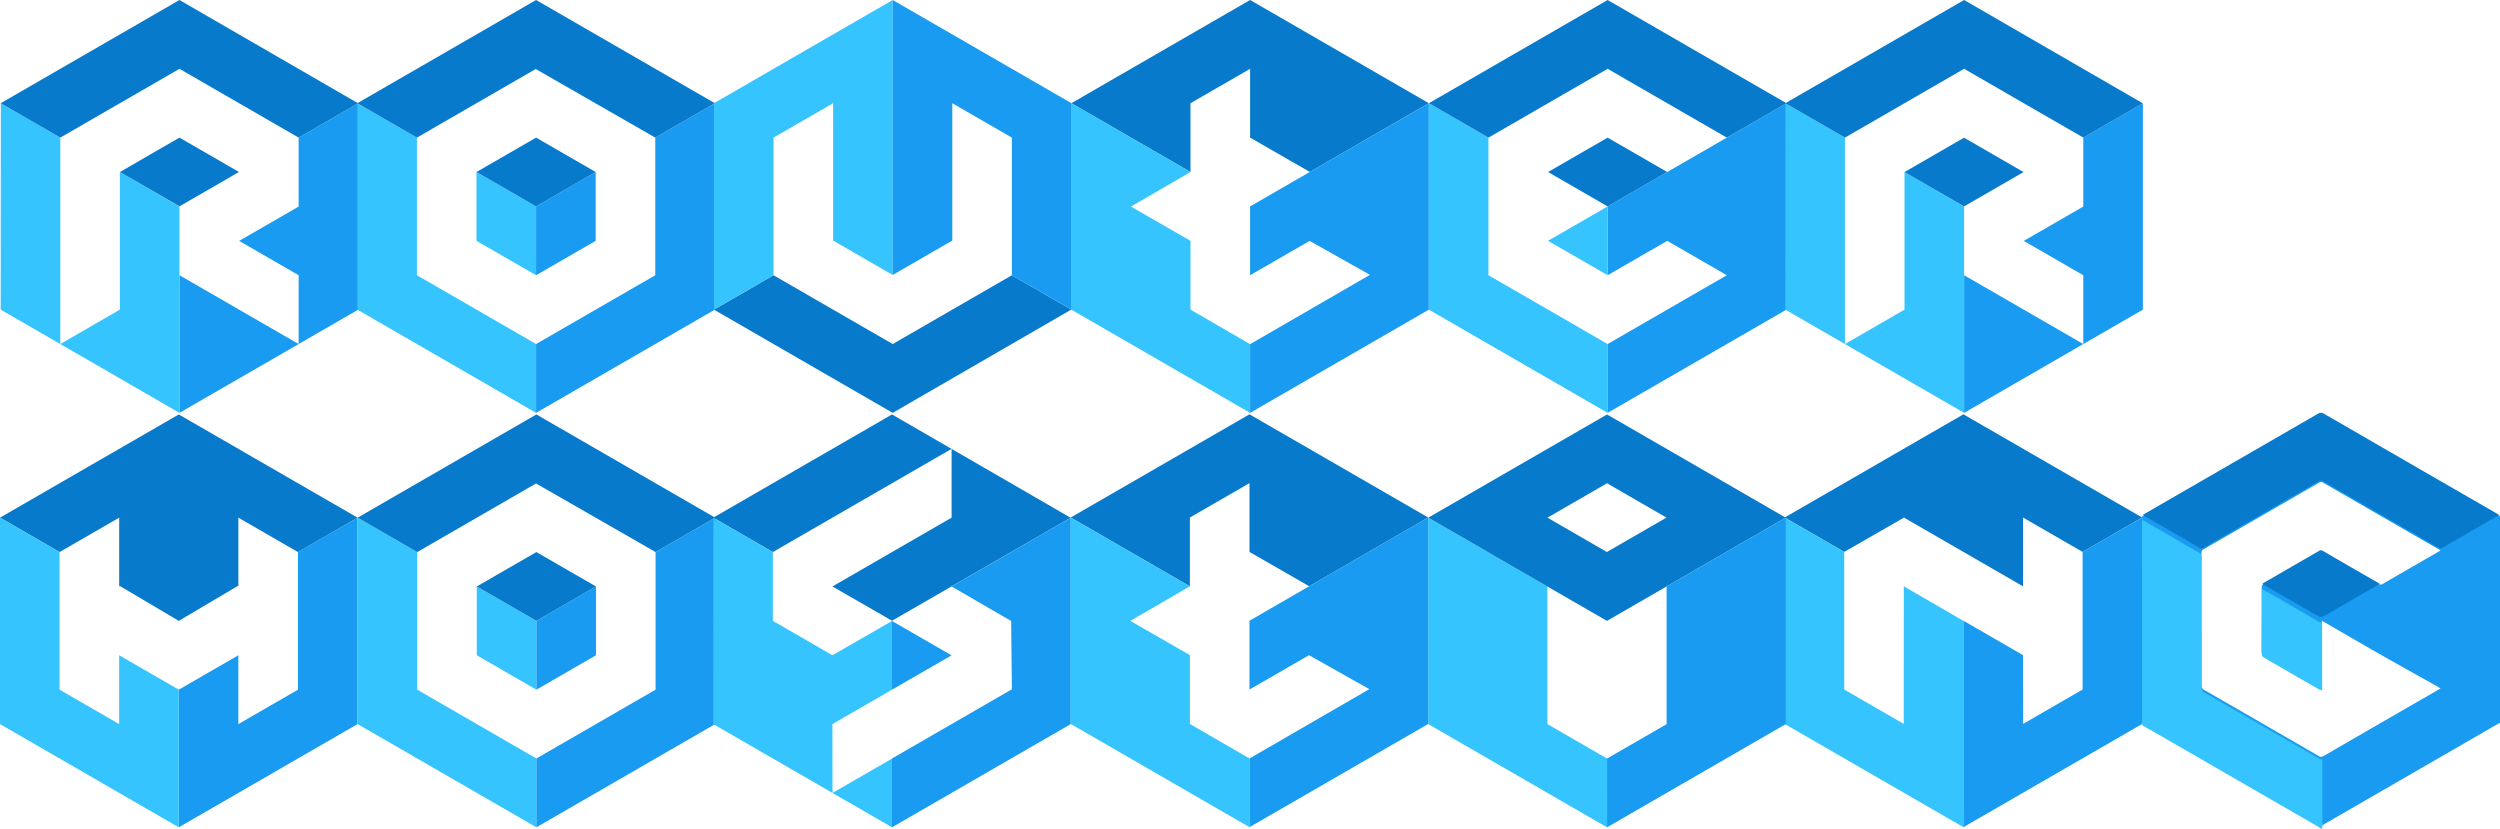
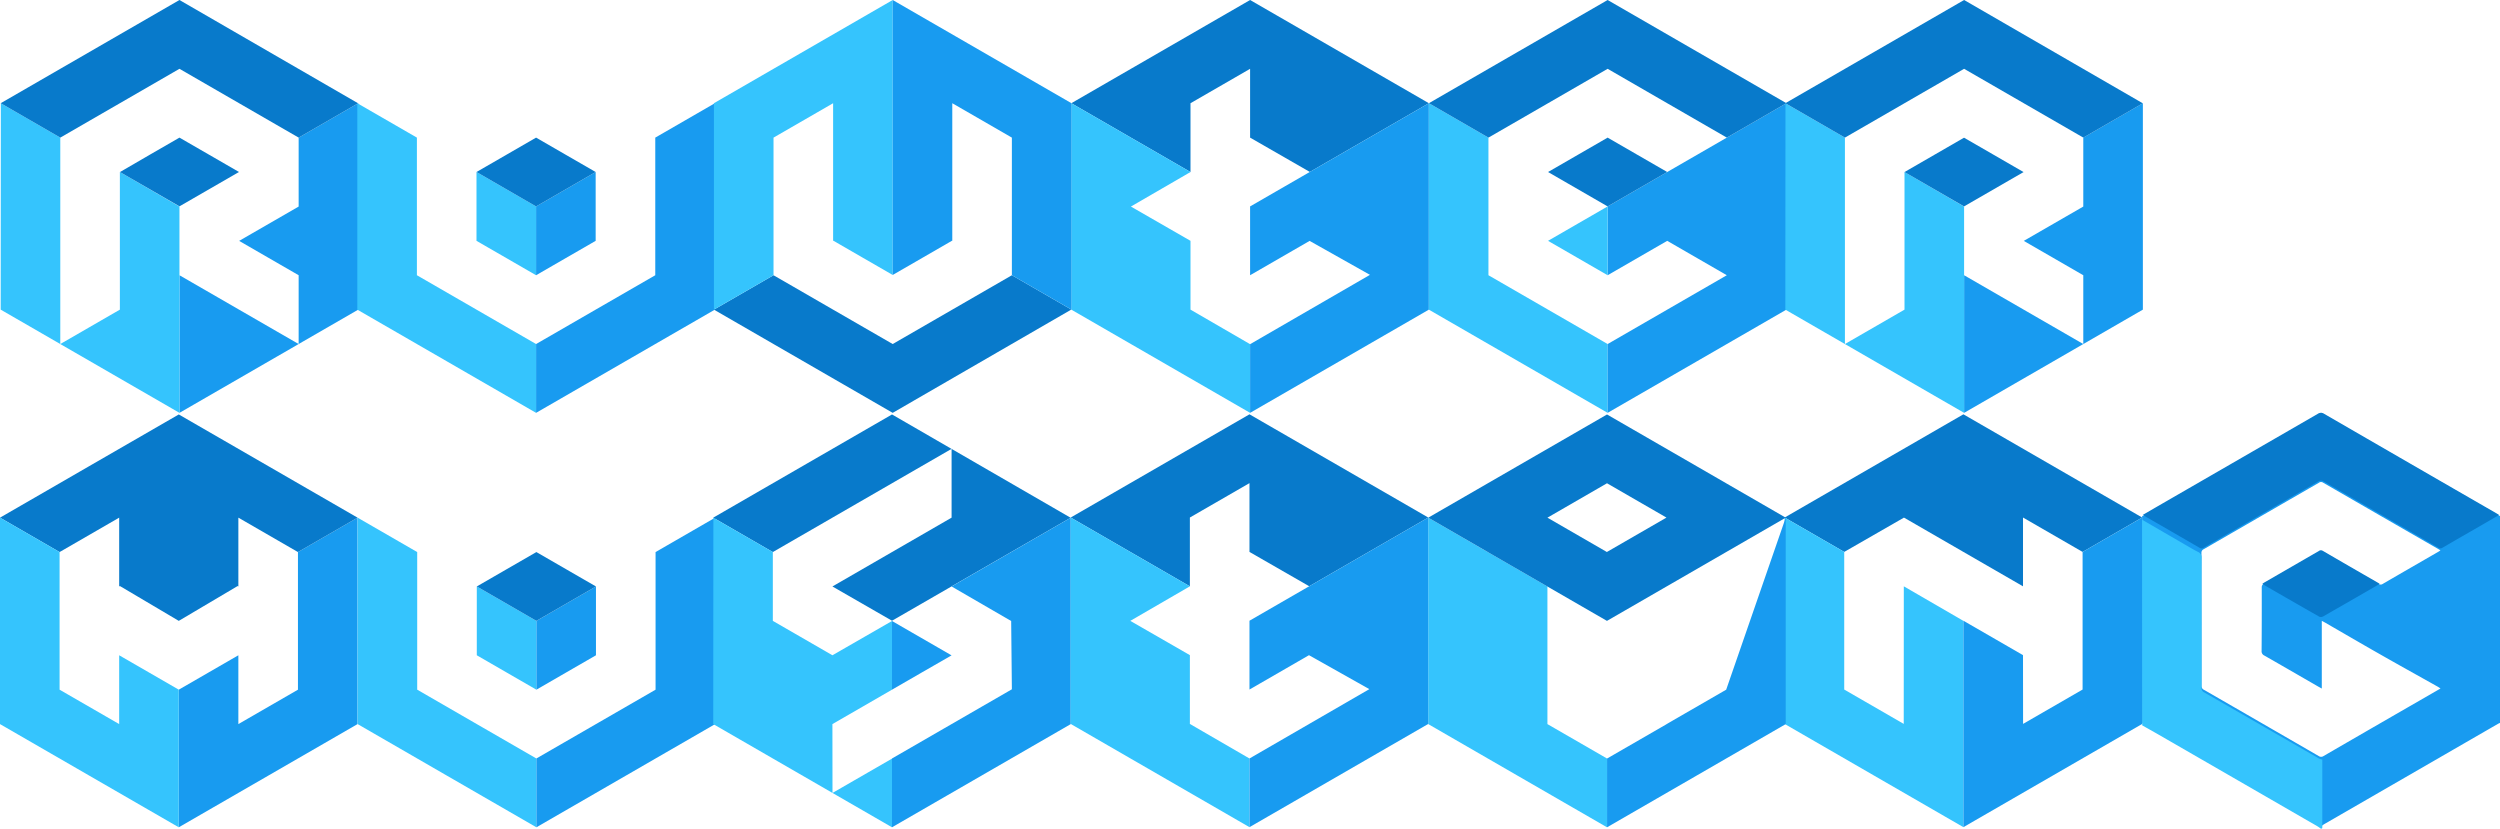
<svg xmlns="http://www.w3.org/2000/svg" viewBox="0 0 1579.2 523.42">
  <defs>
    <style>.cls-1,.cls-5{fill:#087acb;}.cls-1,.cls-2,.cls-3{fill-rule:evenodd;}.cls-2,.cls-6{fill:#35c4fd;}.cls-3,.cls-4{fill:#189bf0;}</style>
  </defs>
  <g id="Layer_2" data-name="Layer 2">
    <g id="Layer_1-2" data-name="Layer 1">
      <polygon class="cls-1" points="1127.32 326.91 1164.96 348.64 1202.7 326.96 1277.89 370.37 1277.89 326.91 1315.53 348.64 1353.17 326.91 1240.24 261.71 1127.32 326.91 1127.32 326.91" />
      <polygon class="cls-2" points="1240.24 522.5 1240.24 392.19 1202.6 370.37 1202.55 457.27 1164.96 435.57 1164.96 348.64 1127.32 326.91 1127.32 457.3 1240.24 522.5 1240.24 522.5" />
      <polygon class="cls-3" points="1240.24 522.5 1240.24 392.1 1277.89 413.84 1277.94 457.27 1315.53 435.57 1315.53 348.64 1353.17 326.91 1353.17 457.3 1240.24 522.5 1240.24 522.5" />
      <path class="cls-2" d="M902.19,457.39V327l37.64,21.74,37.65,21.73v86.93h0l37.64,21.73v43.46L958.66,490,902.2,457.4Z" />
      <path class="cls-1" d="M1015.12,305.26,977.48,327l37.64,21.74v-.11l37.55-21.68-37.33-21.55-.22-.13Zm-75.29,43.47L902.19,327h0l.13-.07,56.34-32.53,56.46-32.59.26.15,56.2,32.44L1128,327h0l-37.64,21.74-37.64,21.73-37.64,21.73h0l-37.64-21.73-37.65-21.73Z" />
-       <path class="cls-3" d="M1052.76,457.39V370.46l37.64-21.73L1128,327v130.4h0L1071.58,490l-56.44,32.58h0V479.12l.06,0,37.58-21.69Z" />
+       <path class="cls-3" d="M1052.76,457.39l37.64-21.73L1128,327v130.4h0L1071.58,490l-56.44,32.58h0V479.12l.06,0,37.58-21.69Z" />
      <polygon class="cls-3" points="225.85 326.99 225.85 327.15 225.85 392.19 225.85 457.37 225.85 457.39 225.85 457.39 169.39 489.99 112.95 522.57 112.93 522.59 112.93 479.12 112.93 435.66 131.75 424.79 150.46 413.99 150.52 413.95 150.57 413.92 150.57 457.39 150.57 457.39 188.21 435.66 188.21 435.66 188.21 435.62 188.21 392.19 188.21 348.86 188.21 348.73 225.85 326.99 225.85 326.99" />
      <polygon class="cls-1" points="112.93 261.8 113.19 261.95 169.39 294.39 225.85 326.99 225.85 326.99 188.21 348.73 188.21 348.73 150.57 326.99 150.57 326.99 150.57 370.46 150.57 370.46 150.57 370.46 150.47 370.4 150.42 370.37 150.22 370.26 150.1 370.19 112.93 392.19 75.75 370.19 75.63 370.26 75.43 370.37 75.38 370.4 75.28 370.46 75.28 370.46 75.28 370.46 75.28 326.99 75.28 326.99 37.76 348.66 37.64 348.73 37.64 348.73 0 326.99 0 326.99 0.13 326.92 56.46 294.39 112.93 261.8 112.93 261.8" />
      <polygon class="cls-2" points="75.28 457.39 75.28 457.39 75.28 413.92 75.33 413.95 75.4 413.99 94.11 424.79 112.93 435.66 112.93 479.12 112.93 522.59 56.46 489.99 0.01 457.4 0 457.39 0 457.39 0 392.19 0 326.99 37.64 348.73 37.64 392.19 37.64 435.66 37.64 435.66 37.67 435.68 75.28 457.39 75.28 457.39" />
      <polygon class="cls-2" points="225.9 457.39 225.9 392.19 225.9 326.99 263.54 348.73 263.54 392.19 263.54 435.66 263.54 435.66 263.57 435.67 301.18 457.39 338.82 479.12 338.82 522.58 282.36 489.99 225.91 457.39 225.9 457.39 225.9 457.39 225.9 457.39" />
      <polygon class="cls-3" points="451.75 326.99 451.75 327.15 451.75 392.19 451.75 457.37 451.75 457.39 451.75 457.39 395.28 489.99 338.85 522.57 338.82 522.58 338.82 479.12 338.88 479.08 376.46 457.39 414.11 435.66 414.11 435.65 414.11 435.62 414.11 392.19 414.11 348.86 414.11 348.73 451.75 326.99 451.75 326.99" />
-       <path class="cls-1" d="M338.82,261.8l-.26.15L225.9,327h0l37.64,21.74,75.06-43.34L414,348.66l.12.06h0L451.75,327h0l-.13-.07L338.82,261.8Z" />
      <polygon class="cls-2" points="301.18 413.92 301.18 392.19 301.18 370.46 338.82 392.19 338.82 392.19 338.82 392.27 338.82 435.66 320 424.79 301.23 413.95 301.18 413.92 301.18 413.92 301.18 413.92" />
      <polygon class="cls-3" points="376.46 370.46 376.46 370.57 376.46 392.19 376.46 413.86 376.46 413.92 376.46 413.92 357.64 424.79 338.93 435.6 338.82 435.66 338.82 392.27 338.82 392.19 338.82 392.19 338.9 392.15 376.46 370.46 376.46 370.46" />
      <polygon class="cls-1" points="338.82 348.73 339 348.83 357.64 359.59 376.46 370.46 376.46 370.46 338.82 392.19 338.82 392.19 301.18 370.46 301.18 370.46 301.27 370.4 320 359.59 338.82 348.73 338.82 348.73" />
      <polygon class="cls-1" points="450.53 327 488.18 348.73 601.1 283.53 601.1 326.99 525.82 370.46 563.46 392.11 676.29 327.05 563.46 261.8 450.53 327 450.53 327" />
      <polygon class="cls-2" points="450.63 327.05 488.18 348.73 488.18 392.19 525.82 413.92 563.46 392.27 563.46 435.66 525.82 457.39 525.87 500.88 563.46 479.2 563.46 522.59 450.54 457.39 450.63 327.05 450.63 327.05" />
      <path class="cls-3" d="M676.39,327,601.1,370.46l37.64,21.82.44,43.13-75.72,43.71v43.46l112.92-65.19V327ZM563.46,435.66l18.82-10.87L601.05,414l.05,0h0l-37.64-21.73v43.47Z" />
      <polygon class="cls-1" points="676.73 65.2 752.01 108.66 752.01 65.2 789.66 43.46 789.66 86.93 827.39 108.61 902.58 65.2 789.66 0 676.73 65.2 676.73 65.2" />
      <polygon class="cls-2" points="789.66 260.79 789.66 217.41 752.01 195.59 752.01 152.13 714.37 130.48 752.01 108.66 676.73 65.2 676.73 195.59 789.66 260.79 789.66 260.79" />
      <polygon class="cls-3" points="902.58 65.2 789.66 130.39 789.66 173.86 827.25 152.16 865.37 173.61 789.66 217.41 789.66 260.79 902.58 195.59 902.58 65.2 902.58 65.2" />
      <polygon class="cls-3" points="113.36 260.79 113.36 173.86 188.65 217.32 188.65 173.86 151.06 152.16 188.65 130.48 188.65 86.93 226.29 65.2 226.29 195.59 113.36 260.79 113.36 260.79" />
      <polygon class="cls-2" points="0.53 65.25 38.08 86.93 38.08 217.32 75.72 195.59 75.72 108.66 113.36 130.48 113.36 260.79 0.44 195.59 0.53 65.25 0.53 65.25" />
      <path class="cls-1" d="M.44,65.2,38.08,86.93l75.28-43.47,75.29,43.47L226.2,65.25,113.36,0,.44,65.2Zm75.28,43.46h0l.1,0L94.54,97.79l18.82-10.86,18.82,10.86,18.73,10.82.1,0h0l-37.65,21.73L75.72,108.66Z" />
      <polygon class="cls-2" points="225.71 195.59 225.71 130.4 225.71 65.2 263.35 86.93 263.35 130.4 263.35 173.86 263.35 173.86 263.38 173.88 300.99 195.59 338.63 217.32 338.63 260.79 282.17 228.19 225.72 195.6 225.71 195.59 225.71 195.59 225.71 195.59" />
      <polygon class="cls-3" points="451.56 65.2 451.56 65.35 451.56 130.4 451.56 195.58 451.56 195.59 451.56 195.59 395.09 228.19 338.65 260.77 338.63 260.79 338.63 217.32 338.69 217.29 376.27 195.59 413.92 173.86 413.92 173.86 413.92 173.82 413.92 130.4 413.92 87.06 413.92 86.93 451.56 65.2 451.56 65.2" />
-       <path class="cls-1" d="M338.63,0l-.26.15L225.71,65.2h0l37.64,21.73,75.06-43.34L413.8,86.86l.11.07h0L451.56,65.2h0l-.14-.08L338.63,0Z" />
      <polygon class="cls-2" points="300.99 152.13 300.99 130.4 300.99 108.66 338.63 130.39 338.63 130.4 338.63 130.48 338.63 173.86 319.81 162.99 301.04 152.16 300.99 152.13 300.99 152.13 300.99 152.13" />
      <polygon class="cls-3" points="376.27 108.66 376.27 108.77 376.27 130.39 376.27 152.06 376.27 152.13 376.27 152.13 357.45 162.99 338.73 173.8 338.63 173.86 338.63 130.48 338.63 130.39 338.63 130.39 338.7 130.35 376.27 108.66 376.27 108.66" />
      <polygon class="cls-1" points="338.63 86.93 338.81 87.03 357.45 97.8 376.27 108.66 376.27 108.66 338.63 130.4 338.63 130.4 300.99 108.66 300.99 108.66 301.08 108.61 319.81 97.8 338.63 86.93 338.63 86.93" />
      <polygon class="cls-2" points="1015.51 260.79 959.05 228.19 902.59 195.6 902.58 195.59 902.58 195.59 902.58 130.39 902.58 65.19 940.22 86.93 940.22 130.39 940.22 173.86 940.22 173.86 940.25 173.88 977.87 195.59 1015.51 217.32 1015.51 260.79 1015.51 260.79" />
      <polygon class="cls-3" points="1128.43 195.59 1128.43 195.59 1071.97 228.19 1015.53 260.77 1015.51 260.79 1015.51 217.32 1015.57 217.29 1053.15 195.59 1090.79 173.86 1090.79 173.86 1053.15 152.13 1053.15 152.13 1034.33 162.99 1015.61 173.8 1015.51 173.86 1015.51 130.48 1015.51 130.39 1015.51 130.39 1015.58 130.35 1053.15 108.66 1090.79 86.93 1128.43 65.19 1128.43 65.35 1128.43 130.39 1128.43 195.57 1128.43 195.59 1128.43 195.59" />
      <polygon class="cls-1" points="1015.51 0 1015.77 0.15 1071.97 32.6 1128.43 65.19 1128.43 65.2 1090.79 86.93 1090.79 86.93 1053.15 65.2 1015.73 43.59 1015.51 43.46 977.87 65.2 940.34 86.86 940.22 86.93 940.22 86.93 902.58 65.19 902.58 65.19 902.72 65.12 959.05 32.6 1015.51 0 1015.51 0" />
      <polygon class="cls-2" points="1015.51 173.86 996.69 162.99 977.92 152.16 977.87 152.13 977.87 152.13 1015.51 130.39 1015.51 130.48 1015.51 173.86 1015.51 173.86" />
      <polygon class="cls-1" points="1015.51 86.93 1015.69 87.03 1034.33 97.8 1053.15 108.66 1053.15 108.66 1015.51 130.39 1015.51 130.39 977.87 108.66 977.87 108.66 977.96 108.61 996.69 97.8 1015.51 86.93 1015.51 86.93" />
      <polygon class="cls-1" points="450.97 195.59 488.61 173.86 517.21 190.37 526.16 195.54 563.9 217.32 601.63 195.54 610.42 190.47 639.18 173.86 676.73 195.54 563.9 260.79 450.97 195.59 450.97 195.59" />
      <polygon class="cls-2" points="563.9 0 563.9 130.23 563.9 130.31 563.9 173.69 545.08 162.83 526.4 152.04 526.26 152.13 526.26 151.96 526.26 151.96 526.26 65.2 488.62 86.93 488.62 173.86 450.97 195.59 450.97 65.2 563.9 0 563.9 0" />
      <polygon class="cls-3" points="563.9 0 563.9 130.23 563.9 130.31 563.9 173.69 582.72 162.83 601.4 152.04 601.54 152.13 601.54 151.96 601.54 151.96 601.54 65.2 639.18 86.93 639.18 173.86 676.82 195.59 676.82 65.2 563.9 0 563.9 0" />
      <polygon class="cls-3" points="1240.68 260.79 1240.68 173.86 1315.97 217.32 1315.97 173.86 1278.38 152.16 1315.97 130.48 1315.97 86.93 1353.61 65.2 1353.61 195.59 1240.68 260.79 1240.68 260.79" />
      <polygon class="cls-2" points="1127.85 65.25 1165.4 86.93 1165.4 217.32 1203.04 195.59 1203.04 108.66 1240.68 130.48 1240.68 260.79 1127.76 195.59 1127.85 65.25 1127.85 65.25" />
      <path class="cls-1" d="M1127.76,65.2l37.64,21.73,75.28-43.47L1316,86.93l37.55-21.68L1240.68,0,1127.76,65.2ZM1203,108.66h0l.09,0,18.73-10.82,18.82-10.86,18.82,10.86,18.73,10.82.1,0h0l-37.65,21.73L1203,108.66Z" />
      <polygon class="cls-1" points="676.34 326.91 751.62 370.37 751.62 326.91 789.27 305.18 789.27 348.64 827 370.32 902.19 326.91 789.27 261.71 676.34 326.91 676.34 326.91" />
      <polygon class="cls-2" points="789.26 522.5 789.26 479.12 751.62 457.3 751.62 413.84 713.98 392.19 751.62 370.37 676.34 326.91 676.34 457.3 789.26 522.5 789.26 522.5" />
      <polygon class="cls-3" points="902.19 326.91 789.27 392.1 789.27 435.57 826.86 413.87 864.98 435.32 789.27 479.12 789.27 522.5 902.19 457.3 902.19 326.91 902.19 326.91" />
      <path class="cls-4" d="M1579.2,326V456.63c-.42.2-.87.38-1.28.61l-110,63.5a15.22,15.22,0,0,0-1.38,1h-.72c-.61-.44-1.19-.94-1.84-1.32l-100.84-58.2c-3.32-1.91-6.66-3.76-10-5.64V326a9.45,9.45,0,0,0,1-.42l110.49-63.78a11.19,11.19,0,0,0,1.22-1h.72c.62.44,1.2.94,1.85,1.32q47.14,27.22,94.31,54.43C1568.17,319.71,1573.69,322.82,1579.2,326Zm-37.58,108.9c-.75-.49-1.27-.87-1.83-1.18-12.56-7.05-25.14-14-37.66-21.16-11.09-6.3-22.1-12.75-33.16-19.13-.63-.37-1.28-.7-2.34-1.27v42.78c-1-.57-1.71-.93-2.37-1.31-11.31-6.52-22.6-13.07-33.93-19.54a2.93,2.93,0,0,1-1.72-3q.14-20,.09-40a2.52,2.52,0,0,1,1.52-2.5q17.29-9.92,34.53-19.94a2.49,2.49,0,0,1,2.89,0c11.59,6.74,23.22,13.42,34.81,20.16a2.31,2.31,0,0,0,2.74,0c11.64-6.78,23.32-13.49,35-20.23.44-.25.85-.56,1.38-.91-.42-.27-.66-.45-.92-.6Q1504,326,1467.38,304.85a2.24,2.24,0,0,0-2.6.11q-36.39,21-72.81,42a2.35,2.35,0,0,0-1.35,2.39q0,41.85,0,83.69a2.71,2.71,0,0,0,1.56,2.69q36.27,20.88,72.49,41.84a2.69,2.69,0,0,0,3.09,0q30.45-17.66,61-35.24Z" />
      <path class="cls-5" d="M1353.61,325.22c5.4-3.13,10.58-6.14,15.76-9.12q47.3-27.3,94.58-54.6a3.63,3.63,0,0,1,4.23-.06q54.25,31.41,108.59,62.71c.55.32,1.09.67,1.86,1.15-3.83,2.22-7.43,4.34-11.06,6.43-8.21,4.73-16.43,9.44-24.62,14.21a2.39,2.39,0,0,1-2.78,0Q1504,325,1467.74,304.09a3,3,0,0,0-3.45.12Q1428.17,325.11,1392,346a2.1,2.1,0,0,1-2.45.11q-17.43-10.12-34.91-20.17C1354.39,325.76,1354.15,325.58,1353.61,325.22Z" />
      <path class="cls-5" d="M1503.18,368.82c-2.83,1.66-5.4,3.17-8,4.66q-13.86,8-27.77,15.95a2.86,2.86,0,0,1-2.39.11q-17.37-9.87-34.64-19.89c-.36-.21-.68-.47-1.27-.88.6-.4,1-.73,1.53-1q17.05-9.84,34.11-19.7a2.13,2.13,0,0,1,2.45-.15q17.41,10.14,34.88,20.17C1502.35,368.23,1502.59,368.41,1503.18,368.82Z" />
      <path class="cls-6" d="M1353.12,328.3q13.56,7.88,27.11,15.73c2.71,1.57,5.4,3.18,8.19,4.59a3.73,3.73,0,0,1,2.27,3.89c-.09,17.15,0,34.29,0,51.44,0,10.19,0,20.39,0,30.58a2.8,2.8,0,0,0,1.61,2.83q36.27,20.85,72.5,41.76a10,10,0,0,0,2.15.68q0,21.15,0,42.29c0,.78.15,1.59-1.09,1.25a21.36,21.36,0,0,0-1.85-1.31q-50.4-29.1-100.82-58.18c-3.32-1.91-6.66-3.76-10-5.64Z" />
-       <path class="cls-6" d="M1466.87,435.9a5.2,5.2,0,0,1-1.76-.27q-17.65-10.12-35.26-20.37a2.64,2.64,0,0,1-1.16-1.91c0-13.59,0-27.19,0-40.79a2.47,2.47,0,0,1,.13-.52c4,2.28,8,4.51,12,6.8,5.78,3.34,11.53,6.71,17.28,10.06,2.15,1.25,4.26,2.55,6.43,3.75a13.26,13.26,0,0,0,2.3.79Z" />
    </g>
  </g>
</svg>